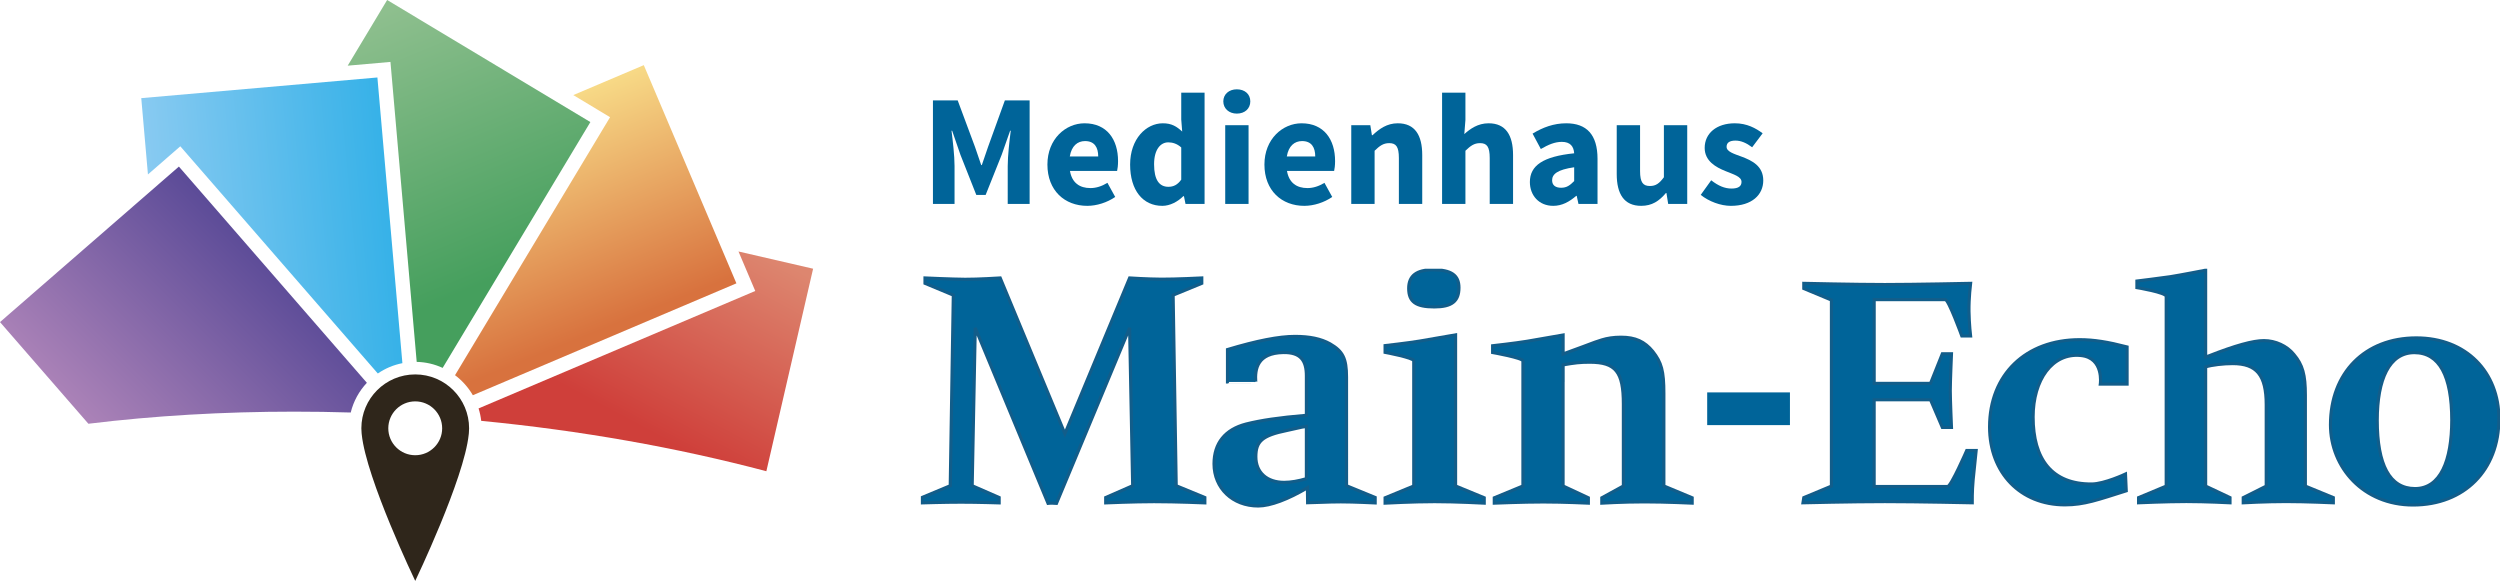
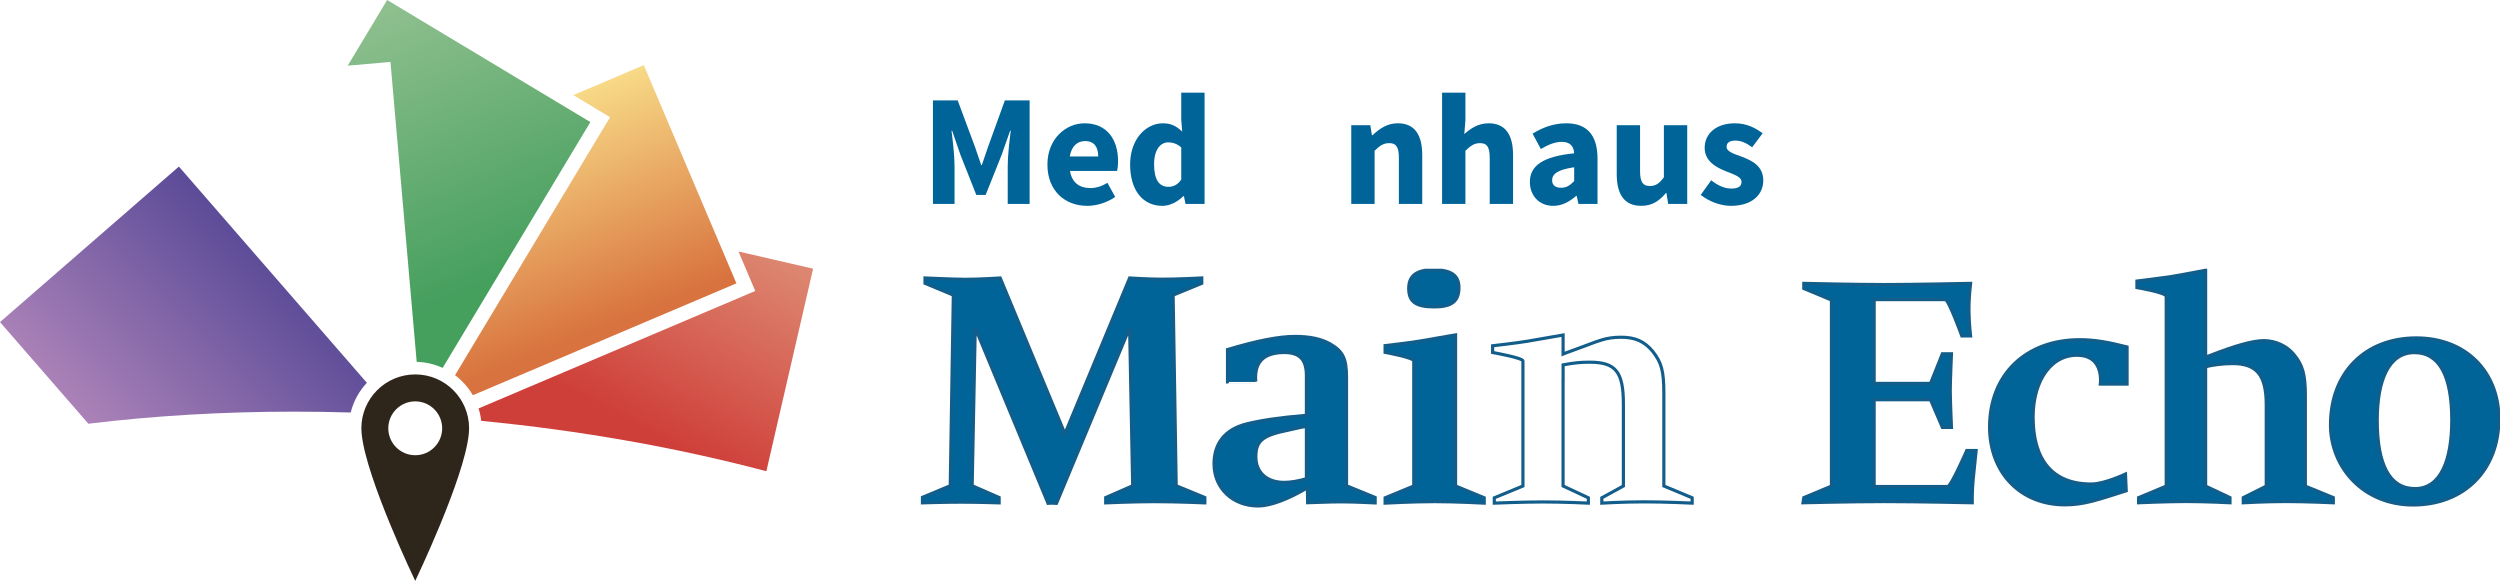
<svg xmlns="http://www.w3.org/2000/svg" xmlns:xlink="http://www.w3.org/1999/xlink" version="1.1" id="Ebene_1" x="0px" y="0px" width="300px" height="70px" viewBox="0 0 300 70" enable-background="new 0 0 300 70" xml:space="preserve">
  <g>
    <g>
      <linearGradient id="SVGID_1_" gradientUnits="userSpaceOnUse" x1="87.847" y1="28.214" x2="75.832" y2="50.657">
        <stop offset="0" style="stop-color:#DD866F" />
        <stop offset="1" style="stop-color:#CF3F3A" />
      </linearGradient>
      <path fill="url(#SVGID_1_)" d="M91.963,56.547l5.61-24.302l-8.955-2.068l2.012,4.739L57.428,49.01    c0.155,0.488,0.261,0.988,0.318,1.492C69.688,51.662,81.196,53.697,91.963,56.547L91.963,56.547z" />
      <linearGradient id="SVGID_2_" gradientUnits="userSpaceOnUse" x1="61.401" y1="14.413" x2="71.603" y2="39.804">
        <stop offset="0" style="stop-color:#F7D986" />
        <stop offset="1" style="stop-color:#D8723E" />
      </linearGradient>
      <path fill="url(#SVGID_2_)" d="M68.794,11.41l4.413,2.652L54.603,45.023c0.87,0.652,1.604,1.479,2.139,2.404l31.627-13.426    L77.255,7.817L68.794,11.41L68.794,11.41z" />
      <linearGradient id="SVGID_3_" gradientUnits="userSpaceOnUse" x1="48.659" y1="0.434" x2="61.849" y2="32.502">
        <stop offset="0" style="stop-color:#8EBF8E" />
        <stop offset="1" style="stop-color:#459F5D" />
      </linearGradient>
      <path fill="url(#SVGID_3_)" d="M46.855,7.43l3.149,35.996c1.087,0.025,2.129,0.268,3.116,0.721L70.843,14.65L46.458,0    l-4.733,7.879L46.855,7.43L46.855,7.43z" />
      <linearGradient id="SVGID_4_" gradientUnits="userSpaceOnUse" x1="18.596" y1="29.447" x2="53.281" y2="26.274">
        <stop offset="0" style="stop-color:#88CAF1" />
        <stop offset="1" style="stop-color:#24ACE6" />
      </linearGradient>
-       <path fill="url(#SVGID_4_)" d="M21.637,17.554L45.338,44.82c0.895-0.615,1.886-1.031,2.95-1.24l-3-34.283l-28.337,2.479    l0.802,9.157L21.637,17.554L21.637,17.554z" />
      <linearGradient id="SVGID_5_" gradientUnits="userSpaceOnUse" x1="12.245" y1="52.876" x2="33.566" y2="31.556">
        <stop offset="0" style="stop-color:#AC83B8" />
        <stop offset="1" style="stop-color:#5A4A97" />
      </linearGradient>
      <path fill="url(#SVGID_5_)" d="M35.295,49.398c2.241,0,4.525,0.033,6.792,0.104c0.327-1.336,0.993-2.562,1.938-3.566    L21.467,19.989L0,38.65L10.607,50.85C18.49,49.887,26.795,49.398,35.295,49.398L35.295,49.398z" />
      <path fill="#2F261B" d="M49.828,54.627c-1.785,0-3.233-1.447-3.233-3.23c0-1.785,1.448-3.232,3.233-3.232s3.232,1.447,3.232,3.232    C53.06,53.18,51.613,54.627,49.828,54.627L49.828,54.627z M49.828,44.93c-3.57,0-6.465,2.896-6.465,6.467    c0,0.182,0.012,0.379,0.03,0.586c0.004,0.051,0.01,0.102,0.016,0.152c0.549,5.344,6.419,17.576,6.419,17.576    s5.871-12.232,6.419-17.576c0.005-0.051,0.01-0.102,0.016-0.152c0.018-0.207,0.029-0.404,0.029-0.586    C56.292,47.826,53.398,44.93,49.828,44.93L49.828,44.93z" />
    </g>
    <g>
      <g>
        <path fill="#006499" d="M289.724,42.318c3.001,0,4.485,2.799,4.485,8.09c0,4.896-1.366,8.221-4.406,8.221     c-3.043,0-4.532-2.859-4.532-8.191C285.271,45.504,286.721,42.318,289.724,42.318L289.724,42.318L289.724,42.318z      M289.565,60.602c6.156,0,10.306-4.184,10.306-10.344c0-5.588-3.908-9.713-9.91-9.713c-6.16,0-10.307,4.184-10.307,10.424     C279.654,56.102,283.603,60.602,289.565,60.602L289.565,60.602L289.565,60.602z" />
        <g>
          <defs>
            <rect id="SVGID_6_" x="110.503" y="32.248" width="189.497" height="30.36" />
          </defs>
          <clipPath id="SVGID_7_">
            <use xlink:href="#SVGID_6_" overflow="visible" />
          </clipPath>
          <path clip-path="url(#SVGID_7_)" fill="none" stroke="#125D8A" stroke-width="0.372" d="M289.724,42.318      c3.001,0,4.485,2.799,4.485,8.09c0,4.896-1.366,8.221-4.406,8.221c-3.043,0-4.532-2.859-4.532-8.191      C285.271,45.504,286.721,42.318,289.724,42.318L289.724,42.318L289.724,42.318z M289.565,60.602      c6.156,0,10.306-4.184,10.306-10.344c0-5.588-3.908-9.713-9.91-9.713c-6.16,0-10.307,4.184-10.307,10.424      C279.654,56.102,283.603,60.602,289.565,60.602L289.565,60.602L289.565,60.602z" />
        </g>
        <path fill="#006499" d="M267.918,43.633c2.884,0,4.027,1.383,4.027,4.936v9.764l-2.76,1.381v0.623c0,0,2.674-0.15,5.134-0.15     c2.462,0,5.683,0.15,5.683,0.15v-0.623l-3.356-1.381V47.424c0-2.447-0.318-3.633-1.384-4.895     c-0.828-1.027-2.212-1.658-3.593-1.658c-1.303,0-3.437,0.592-6.554,1.814l-0.436,0.156V32.419c0,0-3.149,0.615-4.248,0.783     c-1.103,0.167-4.005,0.521-4.005,0.521v0.792c0,0,3.516,0.587,3.516,1.053c0,0.466,0,22.763,0,22.763l-3.316,1.381v0.623     c0,0,3.366-0.15,5.737-0.15c2.369,0,5.239,0.15,5.239,0.15v-0.623l-2.923-1.381V44.027     C265.433,43.791,266.813,43.633,267.918,43.633L267.918,43.633L267.918,43.633z" />
        <g>
          <defs>
            <rect id="SVGID_8_" x="110.503" y="32.248" width="189.497" height="30.36" />
          </defs>
          <clipPath id="SVGID_9_">
            <use xlink:href="#SVGID_8_" overflow="visible" />
          </clipPath>
          <path clip-path="url(#SVGID_9_)" fill="none" stroke="#125D8A" stroke-width="0.372" d="M267.918,43.633      c2.884,0,4.027,1.383,4.027,4.936v9.764l-2.76,1.381v0.623c0,0,2.674-0.15,5.134-0.15c2.462,0,5.683,0.15,5.683,0.15v-0.623      l-3.356-1.381V47.424c0-2.447-0.318-3.633-1.384-4.895c-0.828-1.027-2.212-1.658-3.593-1.658c-1.303,0-3.437,0.592-6.554,1.814      l-0.436,0.156V32.419c0,0-3.149,0.615-4.248,0.783c-1.103,0.167-4.005,0.521-4.005,0.521v0.792c0,0,3.516,0.587,3.516,1.053      c0,0.466,0,22.763,0,22.763l-3.316,1.381v0.623c0,0,3.366-0.15,5.737-0.15c2.369,0,5.239,0.15,5.239,0.15v-0.623l-2.923-1.381      V44.027C265.433,43.791,266.813,43.633,267.918,43.633L267.918,43.633L267.918,43.633z" />
        </g>
        <path fill="#006499" d="M231.662,47.977l1.42,3.318h1.098c0,0-0.145-3.332-0.145-4.424c0-1.09,0.145-4.424,0.145-4.424h-1.098     l-1.42,3.557h-6.759V35.955c0,0,8.147,0,8.538,0s1.976,4.364,1.976,4.364h1.054c0,0-0.167-1.389-0.192-2.973     c-0.022-1.58,0.192-3.346,0.192-3.346s-6.737,0.143-10.294,0.143c-3.556,0-9.724-0.143-9.724-0.143v0.623l3.317,1.381v22.328     l-3.317,1.381l-0.098,0.623c0,0,5.851-0.143,9.83-0.143c3.983,0,10.484,0.143,10.484,0.143s-0.017-1.414,0.111-2.764     c0.129-1.35,0.36-3.512,0.36-3.512h-1.134c0,0-1.883,4.32-2.293,4.32c-0.403,0-8.812,0-8.812,0V47.977H231.662L231.662,47.977     L231.662,47.977z" />
        <path fill="none" stroke="#125D8A" stroke-width="0.372" d="M231.662,47.977l1.42,3.318h1.098c0,0-0.145-3.332-0.145-4.424     c0-1.09,0.145-4.424,0.145-4.424h-1.098l-1.42,3.557h-6.759V35.955c0,0,8.147,0,8.538,0s1.976,4.364,1.976,4.364h1.054     c0,0-0.167-1.389-0.192-2.973c-0.022-1.58,0.192-3.346,0.192-3.346s-6.737,0.143-10.294,0.143c-3.556,0-9.724-0.143-9.724-0.143     v0.623l3.317,1.381v22.328l-3.317,1.381l-0.098,0.623c0,0,5.851-0.143,9.83-0.143c3.983,0,10.484,0.143,10.484,0.143     s-0.017-1.414,0.111-2.764c0.129-1.35,0.36-3.512,0.36-3.512h-1.134c0,0-1.883,4.32-2.293,4.32c-0.403,0-8.812,0-8.812,0V47.977     H231.662L231.662,47.977L231.662,47.977z" />
        <path fill="#006499" d="M249.565,40.76c-6.475,0-10.818,4.188-10.818,10.467c0,5.525,3.71,9.357,9.044,9.357     c2.332,0,3.965-0.615,7.361-1.684l-0.091-2.02c0,0-2.521,1.186-4.052,1.197c-4.78,0.037-7.033-2.984-7.033-8.037     c0-4.463,2.303-7.723,5.721-7.379c2.798,0.277,2.341,3.43,2.341,3.43h3.215v-4.461C252.962,41.037,251.264,40.76,249.565,40.76     L249.565,40.76L249.565,40.76z" />
        <path fill="none" stroke="#125D8A" stroke-width="0.372" d="M249.565,40.76c-6.475,0-10.818,4.188-10.818,10.467     c0,5.525,3.71,9.357,9.044,9.357c2.332,0,3.965-0.615,7.361-1.684l-0.091-2.02c0,0-2.521,1.186-4.052,1.197     c-4.78,0.037-7.033-2.984-7.033-8.037c0-4.463,2.303-7.723,5.721-7.379c2.798,0.277,2.341,3.43,2.341,3.43h3.215v-4.461     C252.962,41.037,251.264,40.76,249.565,40.76L249.565,40.76L249.565,40.76z" />
        <path fill="#006499" d="M172.12,36.828c2.104,0,2.952-0.689,2.952-2.307c0-1.499-0.932-2.146-3.115-2.146     c-1.981,0-2.912,0.729-2.912,2.226C169.045,36.219,169.896,36.828,172.12,36.828L172.12,36.828L172.12,36.828z M166.213,59.736     v0.637c0,0,3.354-0.178,5.945-0.178c2.595,0,5.948,0.178,5.948,0.178v-0.637l-3.438-1.418V40.186c0,0-2.948,0.518-4.327,0.748     c-1.378,0.23-4.129,0.541-4.129,0.541v0.805c0,0,3.439,0.646,3.439,1.012c0,0.361,0,15.027,0,15.027L166.213,59.736     L166.213,59.736L166.213,59.736z" />
        <g>
          <defs>
            <rect id="SVGID_10_" x="110.503" y="32.248" width="189.497" height="30.36" />
          </defs>
          <clipPath id="SVGID_11_">
            <use xlink:href="#SVGID_10_" overflow="visible" />
          </clipPath>
          <path clip-path="url(#SVGID_11_)" fill="none" stroke="#125D8A" stroke-width="0.381" d="M172.12,36.828      c2.104,0,2.952-0.689,2.952-2.307c0-1.499-0.932-2.146-3.115-2.146c-1.981,0-2.912,0.729-2.912,2.226      C169.045,36.219,169.896,36.828,172.12,36.828L172.12,36.828L172.12,36.828z M166.213,59.736v0.637c0,0,3.354-0.178,5.945-0.178      c2.595,0,5.948,0.178,5.948,0.178v-0.637l-3.438-1.418V40.186c0,0-2.948,0.518-4.327,0.748c-1.378,0.23-4.129,0.541-4.129,0.541      v0.805c0,0,3.439,0.646,3.439,1.012c0,0.361,0,15.027,0,15.027L166.213,59.736L166.213,59.736L166.213,59.736z" />
        </g>
-         <path fill="#006499" d="M203.059,60.373v-0.637l-3.397-1.418V47.225c0-2.713-0.283-3.723-1.336-5.059     c-0.97-1.174-2.063-1.699-3.803-1.699c-0.889,0-1.657,0.121-2.307,0.324c-0.322,0.082-1.09,0.363-2.264,0.811l-1.982,0.727     l-0.399,0.16v-2.285c0,0-2.948,0.52-4.329,0.752c-1.378,0.23-4.127,0.537-4.127,0.537v0.807c0,0,3.637,0.648,3.637,1.012     c0,0.137,0,15.008,0,15.008l-3.438,1.418v0.637c0,0,3.435-0.141,5.884-0.141s5.403,0.141,5.403,0.141v-0.637l-3.034-1.418V45.637     h0.005v-1.854c1.371-0.242,2.018-0.32,3.19-0.32c3.115,0,4.045,1.133,4.045,5.014v9.842l-2.59,1.418v0.637     c0,0,2.523-0.152,5.096-0.152C199.888,60.221,203.059,60.373,203.059,60.373L203.059,60.373L203.059,60.373z" />
        <path fill="none" stroke="#125D8A" stroke-width="0.381" d="M203.059,60.373v-0.637l-3.397-1.418V47.225     c0-2.713-0.283-3.723-1.336-5.059c-0.97-1.174-2.063-1.699-3.803-1.699c-0.889,0-1.657,0.121-2.307,0.324     c-0.322,0.082-1.09,0.363-2.264,0.811l-1.982,0.727l-0.399,0.16v-2.285c0,0-2.948,0.52-4.329,0.752     c-1.378,0.23-4.127,0.537-4.127,0.537v0.807c0,0,3.637,0.648,3.637,1.012c0,0.137,0,15.008,0,15.008l-3.438,1.418v0.637     c0,0,3.435-0.141,5.884-0.141s5.403,0.141,5.403,0.141v-0.637l-3.034-1.418V45.637h0.005v-1.854     c1.371-0.242,2.018-0.32,3.19-0.32c3.115,0,4.045,1.133,4.045,5.014v9.842l-2.59,1.418v0.637c0,0,2.523-0.152,5.096-0.152     C199.888,60.221,203.059,60.373,203.059,60.373L203.059,60.373L203.059,60.373z" />
        <path fill="#006499" d="M120.023,33.357c0,0-2.696,0.17-4.21,0.16c-1.514-0.008-4.812-0.16-4.812-0.16v0.64l3.398,1.415     l-0.368,22.877l-3.399,1.416v0.637c0,0,2.71-0.084,4.694-0.084c1.986,0,4.571,0.084,4.571,0.084v-0.637l-3.237-1.416     l0.368-18.945l8.738,21.055c0,0,0.22-0.025,0.455-0.025c0.234,0,0.557,0.025,0.557,0.025l8.777-21.055l0.368,18.945l-3.237,1.416     v0.637c0,0,3.412-0.146,5.804-0.146c2.717,0,6.091,0.146,6.091,0.146v-0.637l-3.437-1.416l-0.37-22.877l3.439-1.415v-0.64     c0,0-3.108,0.157-4.836,0.148c-1.727-0.009-3.821-0.148-3.821-0.148l-7.767,18.691L120.023,33.357L120.023,33.357L120.023,33.357     z" />
        <g>
          <defs>
            <rect id="SVGID_12_" x="110.503" y="32.248" width="189.497" height="30.36" />
          </defs>
          <clipPath id="SVGID_13_">
            <use xlink:href="#SVGID_12_" overflow="visible" />
          </clipPath>
          <path clip-path="url(#SVGID_13_)" fill="none" stroke="#125D8A" stroke-width="0.381" d="M120.023,33.357      c0,0-2.696,0.17-4.21,0.16c-1.514-0.008-4.812-0.16-4.812-0.16v0.64l3.398,1.415l-0.368,22.877l-3.399,1.416v0.637      c0,0,2.71-0.084,4.694-0.084c1.986,0,4.571,0.084,4.571,0.084v-0.637l-3.237-1.416l0.368-18.945l8.738,21.055      c0,0,0.22-0.025,0.455-0.025c0.234,0,0.557,0.025,0.557,0.025l8.777-21.055l0.368,18.945l-3.237,1.416v0.637      c0,0,3.412-0.146,5.804-0.146c2.717,0,6.091,0.146,6.091,0.146v-0.637l-3.437-1.416l-0.37-22.877l3.439-1.415v-0.64      c0,0-3.108,0.157-4.836,0.148c-1.727-0.009-3.821-0.148-3.821-0.148l-7.767,18.691L120.023,33.357L120.023,33.357      L120.023,33.357z" />
        </g>
        <path fill="#006499" d="M156.769,57.441c-0.932,0.281-1.861,0.445-2.672,0.445c-2.062,0-3.398-1.174-3.398-3.076     c0-1.861,0.77-2.549,3.724-3.154l1.817-0.404l0.528-0.082V57.441L156.769,57.441L156.769,57.441z M154.02,42.301     c2.061-0.027,2.749,0.955,2.749,2.801v4.736c-3.319,0.279-5.464,0.604-7.243,1.049c-2.51,0.648-3.842,2.305-3.842,4.775     c0,2.912,2.225,5.055,5.299,5.055c1.456,0,3.601-0.811,5.907-2.184c-0.008,0.266,0.005,0.963,0.023,1.797     c0.563,0,2.394-0.109,3.984-0.109c1.588,0,4.122,0.127,4.122,0.127v-0.65c0,0-2.853-1.168-3.438-1.408v-1.326V45.264     c0-2.264-0.444-3.115-1.982-4.006c-1.091-0.605-2.427-0.887-4.207-0.887c-1.942,0-4.572,0.523-8.091,1.576v3.883     c0,0,3.388,0.006,3.386,0C150.572,44.275,150.874,42.348,154.02,42.301L154.02,42.301L154.02,42.301z" />
        <path fill="none" stroke="#125D8A" stroke-width="0.381" d="M156.769,57.441c-0.932,0.281-1.861,0.445-2.672,0.445     c-2.062,0-3.398-1.174-3.398-3.076c0-1.861,0.77-2.549,3.724-3.154l1.817-0.404l0.528-0.082V57.441L156.769,57.441     L156.769,57.441z M154.02,42.301c2.061-0.027,2.749,0.955,2.749,2.801v4.736c-3.319,0.279-5.464,0.604-7.243,1.049     c-2.51,0.648-3.842,2.305-3.842,4.775c0,2.912,2.225,5.055,5.299,5.055c1.456,0,3.601-0.811,5.907-2.184     c-0.008,0.266,0.005,0.963,0.023,1.797c0.563,0,2.394-0.109,3.984-0.109c1.588,0,4.122,0.127,4.122,0.127v-0.65     c0,0-2.853-1.168-3.438-1.408v-1.326V45.264c0-2.264-0.444-3.115-1.982-4.006c-1.091-0.605-2.427-0.887-4.207-0.887     c-1.942,0-4.572,0.523-8.091,1.576v3.883c0,0,3.388,0.006,3.386,0C150.572,44.275,150.874,42.348,154.02,42.301L154.02,42.301     L154.02,42.301z" />
        <rect x="110.503" y="32.248" fill="none" width="189.497" height="30.36" />
-         <path fill="#006499" d="M204.863,47.088h9.93v3.926h-9.93V47.088z" />
      </g>
      <g>
        <path fill="#006499" d="M114.924,12.051l2.077,5.583l0.743,2.172h0.076l0.744-2.172l2.019-5.583h2.973v12.423h-2.629V19.92     c0-1.238,0.209-3.029,0.362-4.229h-0.076l-1.01,2.877l-1.924,4.82h-1.124l-1.905-4.82l-0.991-2.877h-0.076     c0.152,1.201,0.363,2.991,0.363,4.229v4.554h-2.592V12.051H114.924z" />
        <path fill="#006499" d="M130.146,14.795c2.687,0,4.02,1.944,4.02,4.535c0,0.515-0.057,0.952-0.114,1.181h-5.658     c0.248,1.448,1.181,2.058,2.458,2.058c0.667,0,1.353-0.21,2.039-0.629l0.934,1.695c-0.972,0.667-2.21,1.067-3.354,1.067     c-2.706,0-4.782-1.829-4.782-4.954C125.688,16.681,127.879,14.795,130.146,14.795z M130.204,16.929     c-0.896,0-1.62,0.572-1.829,1.848h3.411C131.785,17.691,131.347,16.929,130.204,16.929z" />
        <path fill="#006499" d="M139.539,14.795c1.066,0,1.657,0.382,2.324,0.991l-0.114-1.448v-3.22h2.8v13.356h-2.286l-0.19-0.934     h-0.076c-0.667,0.667-1.601,1.162-2.515,1.162c-2.343,0-3.868-1.867-3.868-4.954C135.614,16.662,137.538,14.795,139.539,14.795z      M140.206,22.416c0.61,0,1.086-0.228,1.543-0.856v-3.868c-0.515-0.458-1.048-0.61-1.562-0.61c-0.896,0-1.697,0.819-1.697,2.629     C138.49,21.597,139.12,22.416,140.206,22.416z" />
-         <path fill="#006499" d="M146.797,12.166c0-0.857,0.686-1.448,1.619-1.448c0.972,0,1.62,0.59,1.62,1.448     c0,0.858-0.648,1.467-1.62,1.467C147.483,13.633,146.797,13.023,146.797,12.166z M149.827,15.023v9.451h-2.801v-9.451H149.827z" />
-         <path fill="#006499" d="M156.189,14.795c2.686,0,4.021,1.944,4.021,4.535c0,0.515-0.058,0.952-0.115,1.181h-5.658     c0.248,1.448,1.182,2.058,2.458,2.058c0.666,0,1.353-0.21,2.038-0.629l0.935,1.695c-0.973,0.667-2.211,1.067-3.354,1.067     c-2.705,0-4.783-1.829-4.783-4.954C151.73,16.681,153.922,14.795,156.189,14.795z M156.248,16.929     c-0.896,0-1.621,0.572-1.831,1.848h3.412C157.829,17.691,157.39,16.929,156.248,16.929z" />
        <path fill="#006499" d="M164.438,15.023l0.19,1.201h0.076c0.82-0.762,1.734-1.429,3.03-1.429c2.058,0,2.934,1.429,2.934,3.811     v5.868h-2.802v-5.506c0-1.372-0.342-1.791-1.161-1.791c-0.706,0-1.144,0.324-1.752,0.914v6.383h-2.801v-9.451H164.438z" />
        <path fill="#006499" d="M175.851,11.118v3.277l-0.134,1.696c0.705-0.629,1.619-1.296,2.916-1.296     c2.058,0,2.934,1.429,2.934,3.811v5.868h-2.801v-5.506c0-1.372-0.342-1.791-1.163-1.791c-0.704,0-1.142,0.324-1.752,0.914v6.383     h-2.801V11.118H175.851z" />
        <path fill="#006499" d="M188.901,18.396c-0.057-0.838-0.477-1.372-1.485-1.372c-0.82,0-1.602,0.324-2.517,0.858l-0.989-1.848     c1.219-0.743,2.534-1.239,4.038-1.239c2.439,0,3.755,1.353,3.755,4.268v5.411h-2.287l-0.21-0.972h-0.058     c-0.818,0.705-1.694,1.2-2.762,1.2c-1.716,0-2.801-1.257-2.801-2.858C183.586,19.863,185.167,18.777,188.901,18.396z      M187.339,22.53c0.668,0,1.049-0.286,1.562-0.8v-1.658c-2,0.286-2.647,0.819-2.647,1.562     C186.254,22.245,186.673,22.53,187.339,22.53z" />
        <path fill="#006499" d="M196.808,15.023v5.506c0,1.372,0.362,1.791,1.182,1.791c0.705,0,1.124-0.304,1.677-1.048v-6.25h2.8v9.451     h-2.285l-0.21-1.315h-0.058c-0.819,0.972-1.676,1.543-2.973,1.543c-2.057,0-2.934-1.429-2.934-3.811v-5.868H196.808z" />
        <path fill="#006499" d="M207.781,22.626c0.839,0,1.201-0.286,1.201-0.801c0-0.647-0.972-0.895-1.924-1.295     c-1.145-0.458-2.496-1.2-2.496-2.781c0-1.753,1.429-2.954,3.62-2.954c1.447,0,2.515,0.591,3.335,1.201l-1.259,1.676     c-0.686-0.514-1.333-0.8-2.001-0.8c-0.704,0-1.067,0.248-1.067,0.744c0,0.59,0.877,0.838,1.849,1.2     c1.2,0.457,2.553,1.104,2.553,2.839c0,1.714-1.353,3.048-3.886,3.048c-1.239,0-2.648-0.534-3.62-1.315l1.258-1.753     C206.201,22.302,206.963,22.626,207.781,22.626z" />
      </g>
    </g>
  </g>
</svg>